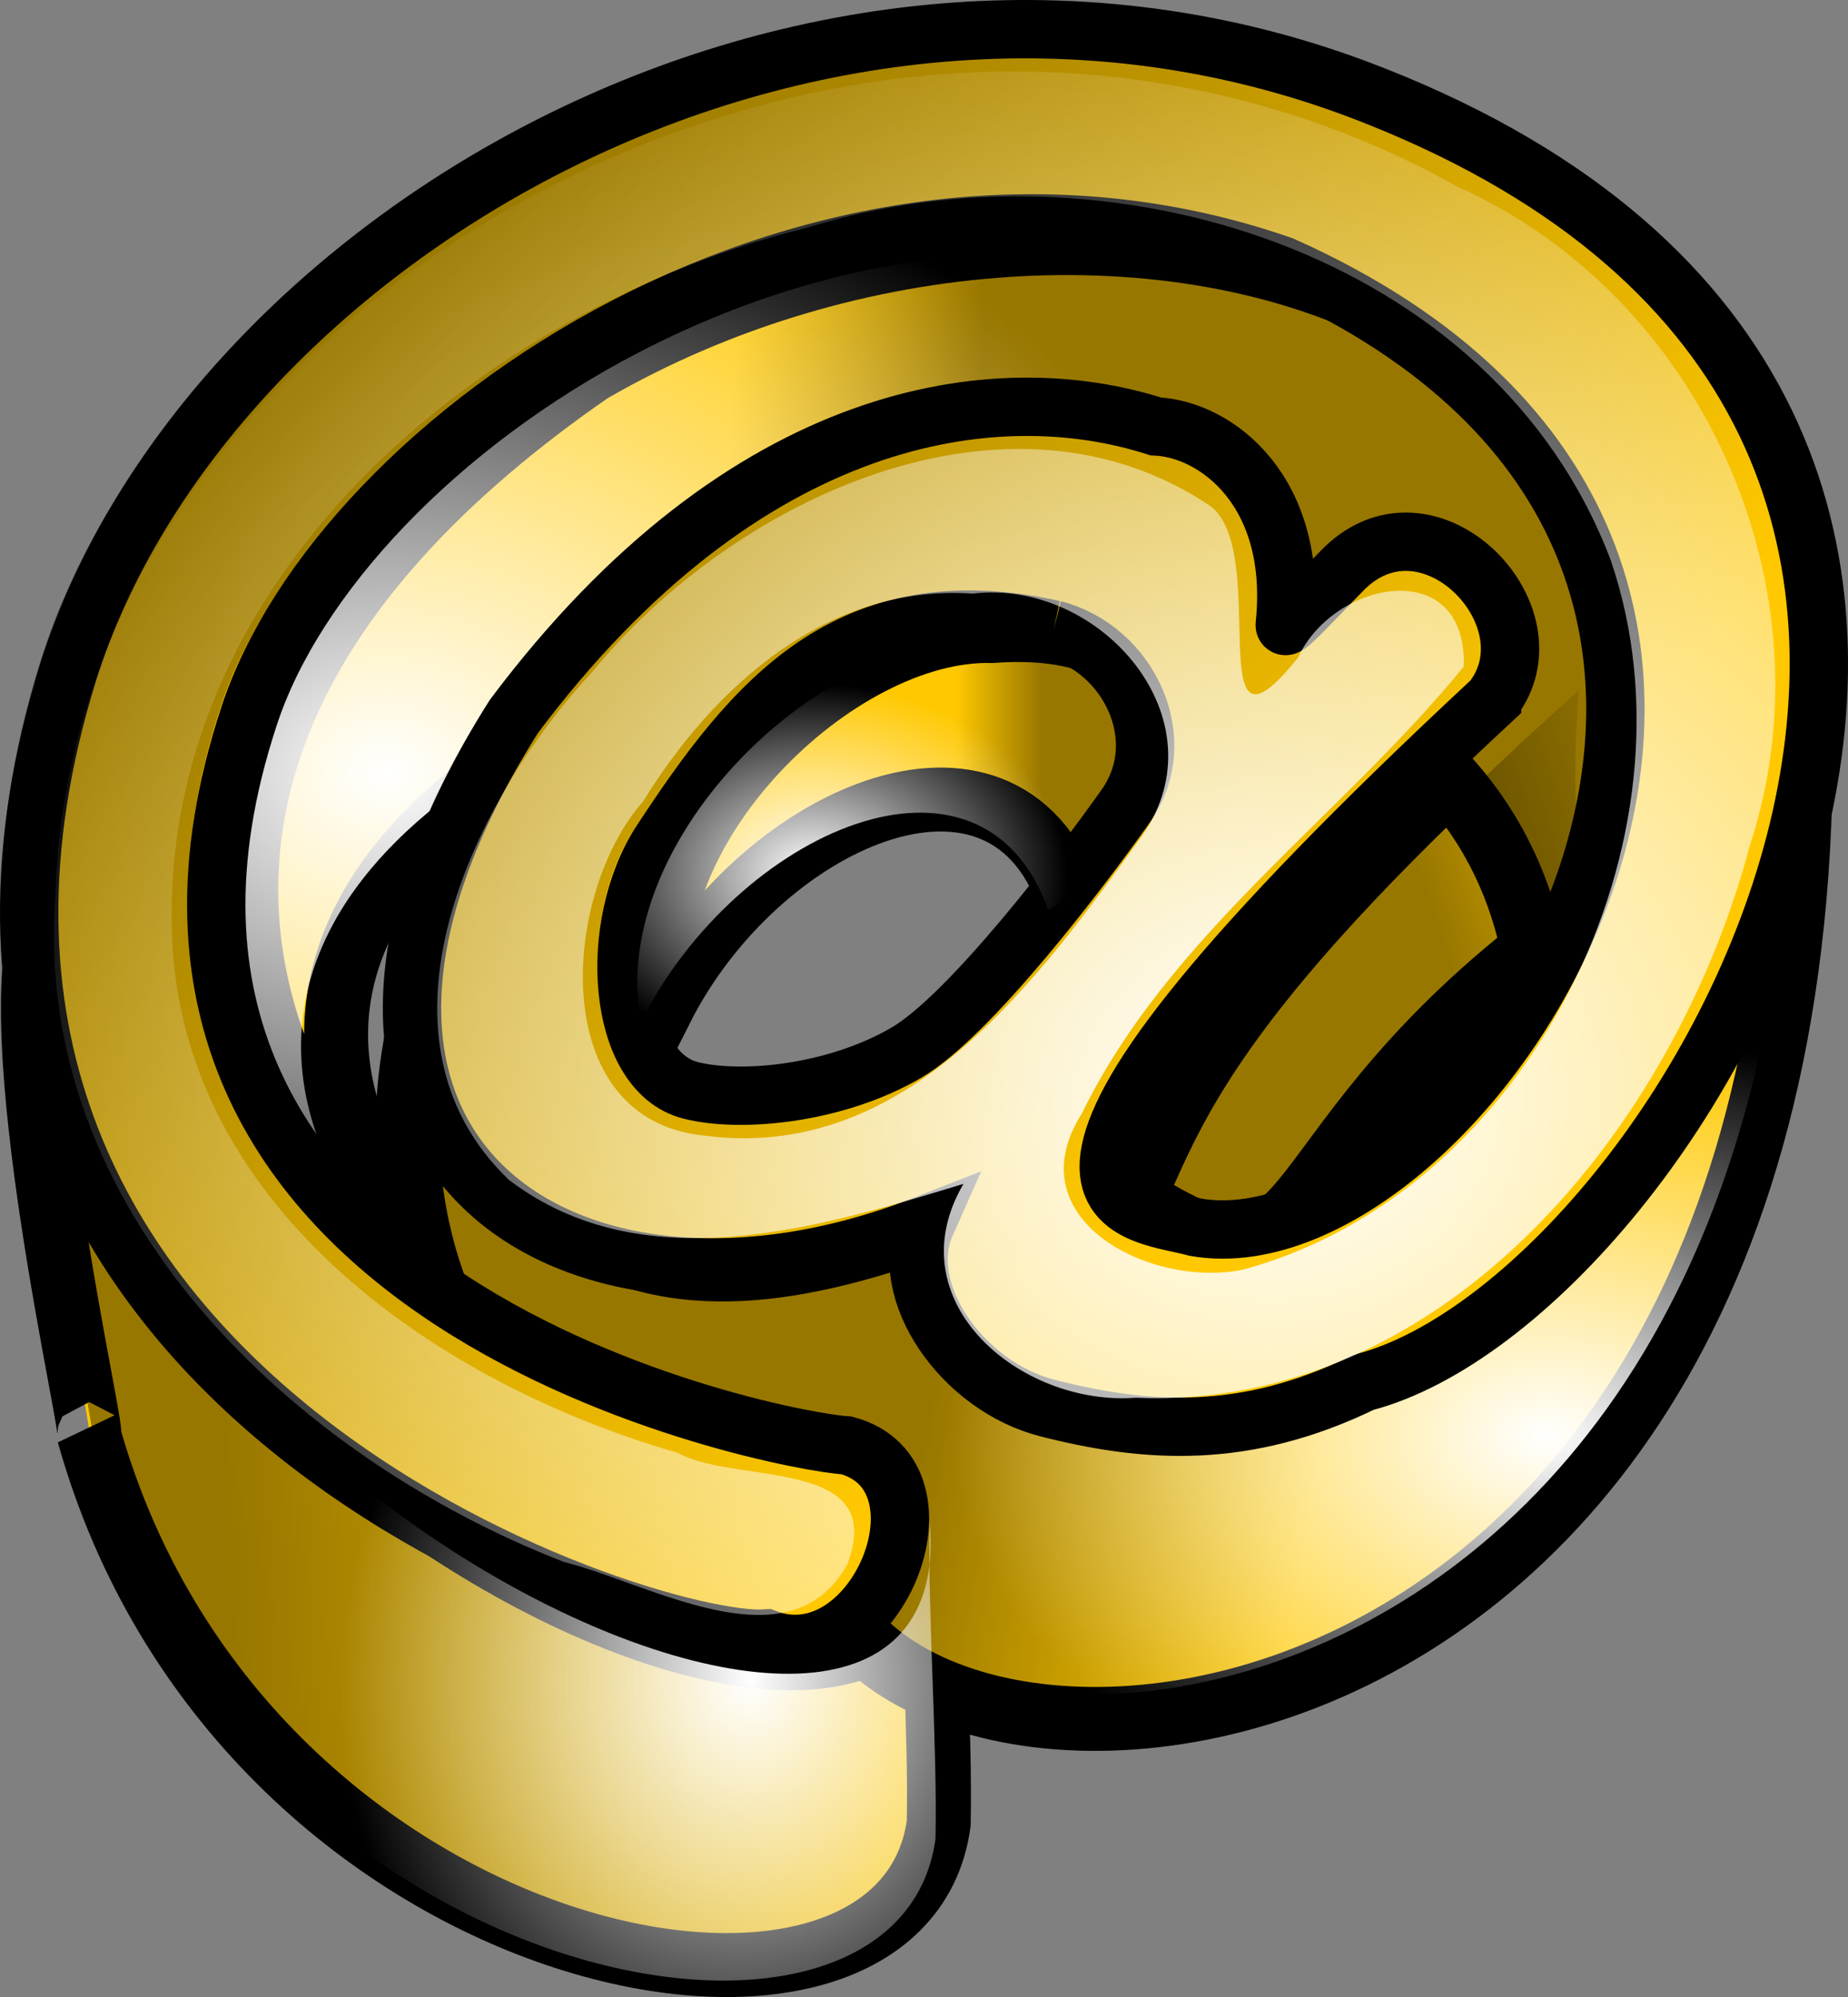
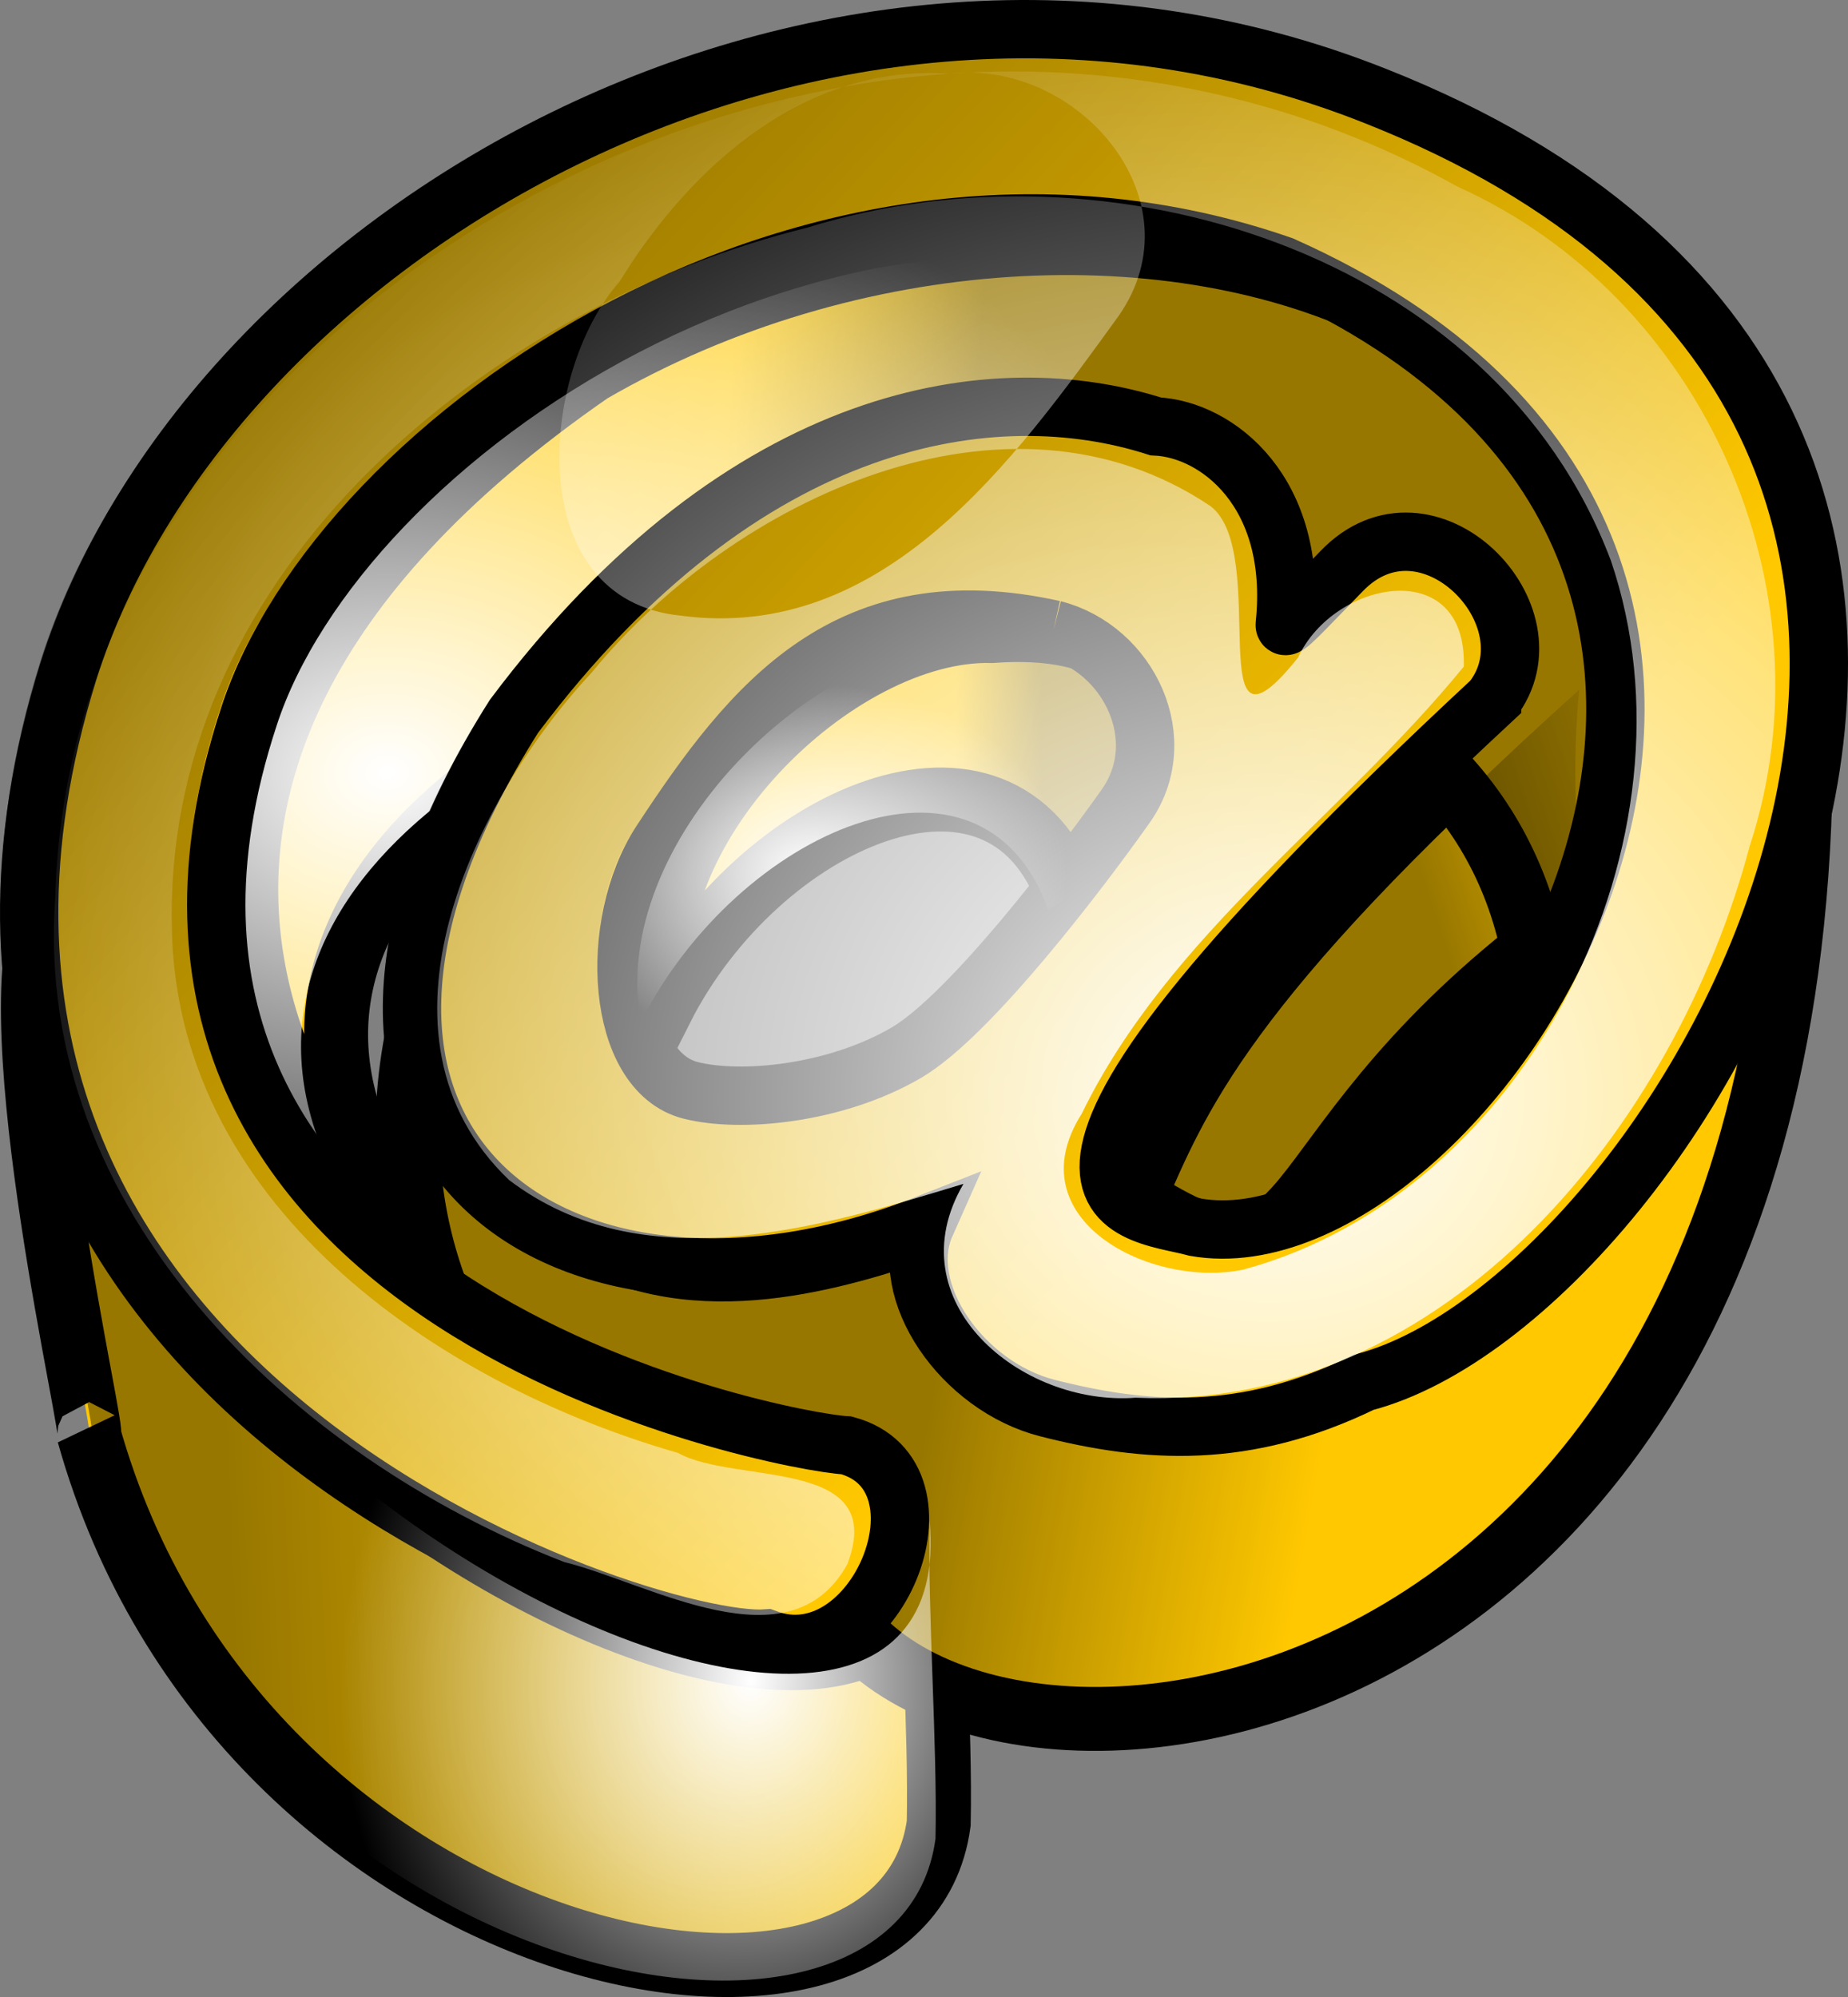
<svg xmlns="http://www.w3.org/2000/svg" xmlns:ns1="http://sodipodi.sourceforge.net/DTD/sodipodi-0.dtd" xmlns:ns2="http://www.inkscape.org/namespaces/inkscape" xmlns:xlink="http://www.w3.org/1999/xlink" id="svg10645" ns1:docname="_svgclean2.svg" ns2:export-filename="/home/Krug/Projekte/Icon-Sets/set2/png/70a024.png" viewBox="0 0 108.39 117.15" ns1:version="0.32" ns2:export-xdpi="72.000000" version="1.1" ns2:export-ydpi="72.000000" ns2:version="0.48.3.1 r9886">
  <rect x="0" y="0" width="108.39" height="117.15" fill="#808080" stroke="none" />
  <defs id="defs10647">
    <linearGradient id="linearGradient5315">
      <stop id="stop5316" style="stop-color:#ffffff" offset="0" />
      <stop id="stop5317" style="stop-color:#ffffff;stop-opacity:0" offset="1" />
    </linearGradient>
    <linearGradient id="linearGradient3406">
      <stop id="stop3407" style="stop-color:#000000;stop-opacity:.405" offset="0" />
      <stop id="stop3408" style="stop-color:#000000;stop-opacity:0" offset="1" />
    </linearGradient>
    <linearGradient id="linearGradient14466" y2="76.328" xlink:href="#linearGradient3406" gradientUnits="userSpaceOnUse" y1="29.87" gradientTransform="matrix(1.053 0 0 .95 -8.391 -5.182)" x2="76.205" x1="21.77" ns2:collect="always" />
    <radialGradient id="radialGradient14468" fx="78.543" fy="72.916" xlink:href="#linearGradient5315" gradientUnits="userSpaceOnUse" cy="74.547" cx="78.06" gradientTransform="matrix(1.056 0 0 .947 -8.391 -5.182)" r="74.368" ns2:collect="always" />
    <linearGradient id="linearGradient2851" y2="185.03" xlink:href="#linearGradient3406" gradientUnits="userSpaceOnUse" y1="187.32" gradientTransform="matrix(.926 0 0 1.08 -6.149 -120.49)" x2="64.788" x1="20.608" ns2:collect="always" />
    <linearGradient id="linearGradient2852" y2="241.52" xlink:href="#linearGradient3406" gradientUnits="userSpaceOnUse" y1="239.23" gradientTransform="matrix(1.214 0 0 .824 -6.149 -120.49)" x2="69.935" x1="50.777" ns2:collect="always" />
    <linearGradient id="linearGradient2853" y2="41.281" xlink:href="#linearGradient3406" gradientUnits="userSpaceOnUse" y1="48.279" gradientTransform="matrix(.866 0 0 1.155 -8.391 -5.182)" x2="121.74" x1="105.62" ns2:collect="always" />
    <linearGradient id="linearGradient2854" y2="188.59" xlink:href="#linearGradient3406" gradientUnits="userSpaceOnUse" y1="188.59" gradientTransform="matrix(1.155 0 0 .866 -6.149 -120.49)" x2="53.867" x1="58.217" ns2:collect="always" />
    <linearGradient id="linearGradient2855" y2="167.51" xlink:href="#linearGradient3406" gradientUnits="userSpaceOnUse" y1="167.91" gradientTransform="matrix(1.135 0 0 .881 -6.149 -120.49)" x2="43.031" x1="55.871" ns2:collect="always" />
    <radialGradient id="radialGradient2864" fx="56.631" fy="96.074" xlink:href="#linearGradient5315" gradientUnits="userSpaceOnUse" cy="96.4" cx="55.499" gradientTransform="matrix(.926 0 0 1.08 -8.391 -5.182)" r="24.93" ns2:collect="always" />
    <radialGradient id="radialGradient2866" fy="108.62" xlink:href="#linearGradient5315" gradientUnits="userSpaceOnUse" cy="108.23" cx="81.646" gradientTransform="matrix(1.214 0 0 .824 -8.391 -5.182)" r="28.759" ns2:collect="always" />
    <radialGradient id="radialGradient2869" fy="57.328" xlink:href="#linearGradient5315" gradientUnits="userSpaceOnUse" cy="58.14" cx="27.392" gradientTransform="matrix(1.135 0 0 .881 -8.391 -5.182)" r="44.788" ns2:collect="always" />
    <radialGradient id="radialGradient2871" fx="48.431" fy="65.024" xlink:href="#linearGradient5315" gradientUnits="userSpaceOnUse" cy="65.17" cx="48.649" gradientTransform="matrix(1.155 0 0 .866 -8.391 -5.182)" r="12.834" ns2:collect="always" />
  </defs>
  <ns1:namedview id="base" bordercolor="#666666" ns2:pageshadow="2" ns2:window-y="0" pagecolor="#ffffff" ns2:window-maximized="0" ns2:window-width="674" ns2:zoom="3.61" ns2:window-x="0" showgrid="false" borderopacity="1.0" ns2:current-layer="svg10645" ns2:cx="90.028356" ns2:cy="-871.66443" ns2:window-height="645" ns2:pageopacity="0.0" />
  <path id="path14480" ns2:connector-curvature="0" ns1:nodetypes="cccc" style="fill-rule:evenodd;stroke:#000000;stroke-width:3.75;fill:#ffc800" d="m90.724 40.478c-0.577 6.46 0.231 8.42-0.346 14.89-16.505 12.81-12.581 22.16-23.892 14.89 2.539-5.77 5.078-12.58 24.238-29.78z" />
  <path id="path14481" ns2:connector-curvature="0" ns1:nodetypes="cccc" style="fill-rule:evenodd;stroke:#000000;stroke-width:3.75;fill:#ffc800" d="m28.743 77.178c-38.55-35.43 58.634-61.17 61.635-18 20.428-41.21-25.277-55.06-55.748-37.4-35.203 24.35-15.697 49.75-5.887 55.4z" />
  <path id="path14482" ns2:connector-curvature="0" ns1:nodetypes="ccccc" style="fill-rule:evenodd;stroke:#000000;stroke-width:3.75;fill:#ffc800" d="m2.774 53.288c-3.001 6.46 3.001 31.63 2.424 30.82 8.887 31.74 47.668 39.01 49.861 22.85 0.116-5.54-0.462-13.16-0.346-18.7 2.193 23.55-52.632-2.88-51.939-34.97z" />
  <path id="path14483" ns2:connector-curvature="0" ns1:nodetypes="cccc" style="fill-rule:evenodd;stroke:#000000;stroke-width:3.75;fill:#ffc800" d="m38.785 59.178c5.655-11.2 19.968-17.55 23.892-6.58 6.579-3.46 9.695-16.62-4.502-15.58-9.118-0.23-21.352 11.65-19.39 22.16z" />
  <path id="path14484" ns2:connector-curvature="0" ns1:nodetypes="ccccs" style="stroke:#000000;stroke-width:3.75;fill:#ffc800" d="m57.172 71.668c0.14-2.66-26.073 14.96-31.705-14.7-7.439 22.39 13.519 39.11 22.42 31.2-3.129 20.54 56.849 22.36 57.729-42.78-6.34 24.89-49.638 48.76-48.444 26.28z" />
  <path id="path14486" style="fill-rule:evenodd;stroke:#000000;stroke-width:3.75;fill:#ffc800" ns2:connector-curvature="0" d="m3.121 50.868" />
  <path id="path1591" ns2:connector-curvature="0" ns1:nodetypes="cccc" style="fill-rule:evenodd;fill:url(#linearGradient2853)" d="m92.619 40.471c-0.58 6.464 0.23 8.426-0.34 14.889-16.51 12.812-12.585 22.161-23.897 14.89 2.54-5.771 5.079-12.581 24.237-29.779z" />
  <path id="path1592" ns2:connector-curvature="0" ns1:nodetypes="cccc" style="fill-rule:evenodd;fill:url(#linearGradient2855)" d="m28.908 77.168c-38.55-35.43 58.634-61.17 61.635-18 20.428-41.21-25.277-55.06-55.748-37.4-35.203 24.35-15.697 49.75-5.887 55.4z" />
  <path id="path1593" ns2:connector-curvature="0" ns1:nodetypes="ccccc" style="fill-rule:evenodd;fill:url(#linearGradient2851)" d="m2.939 53.278c-3.001 6.46 3.001 31.63 2.424 30.82 8.887 31.74 47.668 39.01 49.861 22.85 0.116-5.54-0.462-13.16-0.346-18.7 2.193 23.55-52.632-2.88-51.939-34.97z" />
  <path id="path1594" ns2:connector-curvature="0" ns1:nodetypes="cccc" style="fill-rule:evenodd;fill:url(#linearGradient2854)" d="m38.95 59.168c5.655-11.2 19.968-17.55 23.892-6.58 6.579-3.46 9.695-16.62-4.502-15.58-9.118-0.23-21.352 11.65-19.39 22.16z" />
  <path id="path1595" ns2:connector-curvature="0" ns1:nodetypes="ccccs" style="fill:url(#linearGradient2852)" d="m57.337 71.658c0.14-2.66-26.073 14.96-31.705-14.7-7.439 22.39 13.519 39.11 22.42 31.2-3.129 20.54 56.849 22.36 57.729-42.78-6.34 24.89-49.638 48.76-48.444 26.28z" />
-   <path id="path2865" ns2:connector-curvature="0" ns1:nodetypes="ccccs" style="fill:url(#radialGradient2866)" d="m56.741 70.245c0.139-2.664-26.074 14.955-31.706-14.699-7.438 22.383 13.519 39.105 22.42 31.193-3.129 20.549 56.854 22.369 57.724-42.774-6.34 24.885-49.633 48.757-48.438 26.28z" />
  <path id="path2867" ns2:connector-curvature="0" ns1:nodetypes="cccc" style="fill-rule:evenodd;fill:url(#radialGradient2869)" d="m26.686 77.87c-38.55-35.434 58.634-61.173 61.635-18.006 20.428-41.205-25.277-55.055-55.748-37.396-35.203 24.354-15.697 49.746-5.887 55.402z" />
  <path id="text11301" ns2:connector-curvature="0" ns1:nodetypes="ccsccccccccccccccccccc" style="stroke:#000000;stroke-width:3.423;fill:#ffc800" d="m87.517 41.074c3.869-4.942-3.831-12.826-8.852-7.543-2.253 2.303-3.356 3.547-3.31 3.105 0.808-7.775-3.972-11.459-7.57-11.622-9.313-2.979-24.044-1.123-37.64 17.007-16.095 25.499 3.131 38.066 24.151 29.807-1.744 3.926 2.149 9.495 7.128 10.768 5.848 1.496 11.624 1.87 18.543-1.503 18.892-4.89 48.862-56.361 0.755-75.441-32.762-13.062-68.735 8.45-76.71 33.728-13.132 42.108 33.938 57.258 40.929 56.738 6.418 2.4 11.306-9.574 4.697-11.333-3.588-0.162-46.419-8.191-35.034-42.768 5.308-16.305 33.45-35.895 60.595-26.443 38.48 17.163 11.017 59.23-5.075 56.417-3.913-1.084-15.202-0.588 17.393-30.917zm-25.719-4.146c4.426 1.131 7.017 6.525 4.18 10.428-2.566 3.629-9.057 12.186-12.814 14.396-4.187 2.444-9.744 2.955-12.668 2.207-4.347-1.112-4.903-9.734-1.726-14.578 5.393-8.221 10.981-15.113 23.028-12.453" />
  <path id="path11929" style="fill-rule:evenodd;stroke:#000000;stroke-width:1pt;fill:#ffc800" ns2:connector-curvature="0" d="m1.651 50.22" />
  <path id="path14465" ns2:connector-curvature="0" ns1:nodetypes="ccsccccccccccccccccccc" style="fill:url(#linearGradient14466)" d="m85.871 40.49c3.869-4.942-3.831-12.827-8.852-7.543-2.254 2.303-3.356 3.547-3.311 3.105 0.809-7.775-3.971-11.459-7.57-11.622-9.313-2.979-24.044-1.123-37.639 17.006-16.095 25.5 3.131 38.067 24.151 29.808-1.744 3.925 2.148 9.495 7.127 10.768 5.849 1.496 11.624 1.87 18.544-1.503 18.898-4.89 48.868-56.361 0.755-75.441-32.762-13.063-68.735 8.45-76.71 33.728-13.132 42.108 33.938 57.262 40.928 56.732 6.418 2.41 11.307-9.568 4.698-11.327-3.588-0.162-46.42-8.191-35.034-42.768 5.308-16.305 33.449-35.895 60.594-26.443 38.477 17.163 11.018 59.229-5.074 56.416-3.914-1.084-15.202-0.587 17.393-30.916zm-25.719-4.147c4.426 1.132 7.017 6.526 4.18 10.428-2.566 3.63-9.057 12.187-12.814 14.397-4.187 2.443-9.744 2.954-12.668 2.207-4.347-1.112-4.904-9.734-1.726-14.578 5.393-8.221 10.981-15.113 23.028-12.454" />
-   <path id="path14467" style="fill:url(#radialGradient14468)" ns2:connector-curvature="0" d="m55.666 4.323c-25.283 1.709-51.685 21.311-52.425 48.297-1.336 18.409 13.894 32.812 29.84 39.009 5.04 1.251 13.244 6.239 16.617 0.132 2.411-6.337-6.58-4.649-9.938-6.532-14.298-4.108-29.617-14.736-29.687-31.156-0.262-20.734 18.626-36.108 37.307-40.728 17.534-5.449 40.237 1.37 47.099 19.532 5.56 16.316-4.803 37.064-21.563 41.602-5.418 1.118-13.41-2.941-9.466-9.152 5.108-10.494 15.237-17.428 22.404-26.223 0.206-6.549-7.601-5.117-9.719-0.531-5.838 7.316-1.551-6.112-5.125-8.875-11.941-8.049-28.033-0.385-36.294 9.744-6.957 7.453-13.693 21.341-4.857 29.781 7.856 5.956 18.124 2.818 26.651 0.225-4.04 6.908 3.357 13.054 10.093 12.546 18.293 0.744 31.706-16.059 36.026-32.38 4.94-15.024-2.75-32.203-17.137-38.663-9.059-5.074-19.475-7.351-29.826-6.628zm1.375 30.5c7.508-0.906 14.721 7.39 9.938 14.219-6.129 8.476-13.778 19.179-25.712 17.569-9.236-0.943-8.339-14.153-3.552-19.595 4.165-6.759 10.854-12.776 19.326-12.193z" />
+   <path id="path14467" style="fill:url(#radialGradient14468)" ns2:connector-curvature="0" d="m55.666 4.323c-25.283 1.709-51.685 21.311-52.425 48.297-1.336 18.409 13.894 32.812 29.84 39.009 5.04 1.251 13.244 6.239 16.617 0.132 2.411-6.337-6.58-4.649-9.938-6.532-14.298-4.108-29.617-14.736-29.687-31.156-0.262-20.734 18.626-36.108 37.307-40.728 17.534-5.449 40.237 1.37 47.099 19.532 5.56 16.316-4.803 37.064-21.563 41.602-5.418 1.118-13.41-2.941-9.466-9.152 5.108-10.494 15.237-17.428 22.404-26.223 0.206-6.549-7.601-5.117-9.719-0.531-5.838 7.316-1.551-6.112-5.125-8.875-11.941-8.049-28.033-0.385-36.294 9.744-6.957 7.453-13.693 21.341-4.857 29.781 7.856 5.956 18.124 2.818 26.651 0.225-4.04 6.908 3.357 13.054 10.093 12.546 18.293 0.744 31.706-16.059 36.026-32.38 4.94-15.024-2.75-32.203-17.137-38.663-9.059-5.074-19.475-7.351-29.826-6.628zc7.508-0.906 14.721 7.39 9.938 14.219-6.129 8.476-13.778 19.179-25.712 17.569-9.236-0.943-8.339-14.153-3.552-19.595 4.165-6.759 10.854-12.776 19.326-12.193z" />
  <path id="path2863" ns2:connector-curvature="0" ns1:nodetypes="ccccc" style="fill-rule:evenodd;fill:url(#radialGradient2864)" d="m2.585 54.199c-3.001 6.463 3.001 31.625 2.424 30.817 8.887 31.742 47.668 39.012 49.861 22.852 0.115-5.54-0.462-13.157-0.346-18.697 2.193 23.547-52.632-2.885-51.939-34.972z" />
  <path id="path2870" ns2:connector-curvature="0" ns1:nodetypes="cccc" style="fill-rule:evenodd;fill:url(#radialGradient2871)" d="m37.589 59.944c5.655-11.196 19.968-17.544 23.892-6.579 6.579-3.462 9.695-16.62-4.502-15.582-9.118-0.23-21.352 11.658-19.39 22.161z" />
</svg>